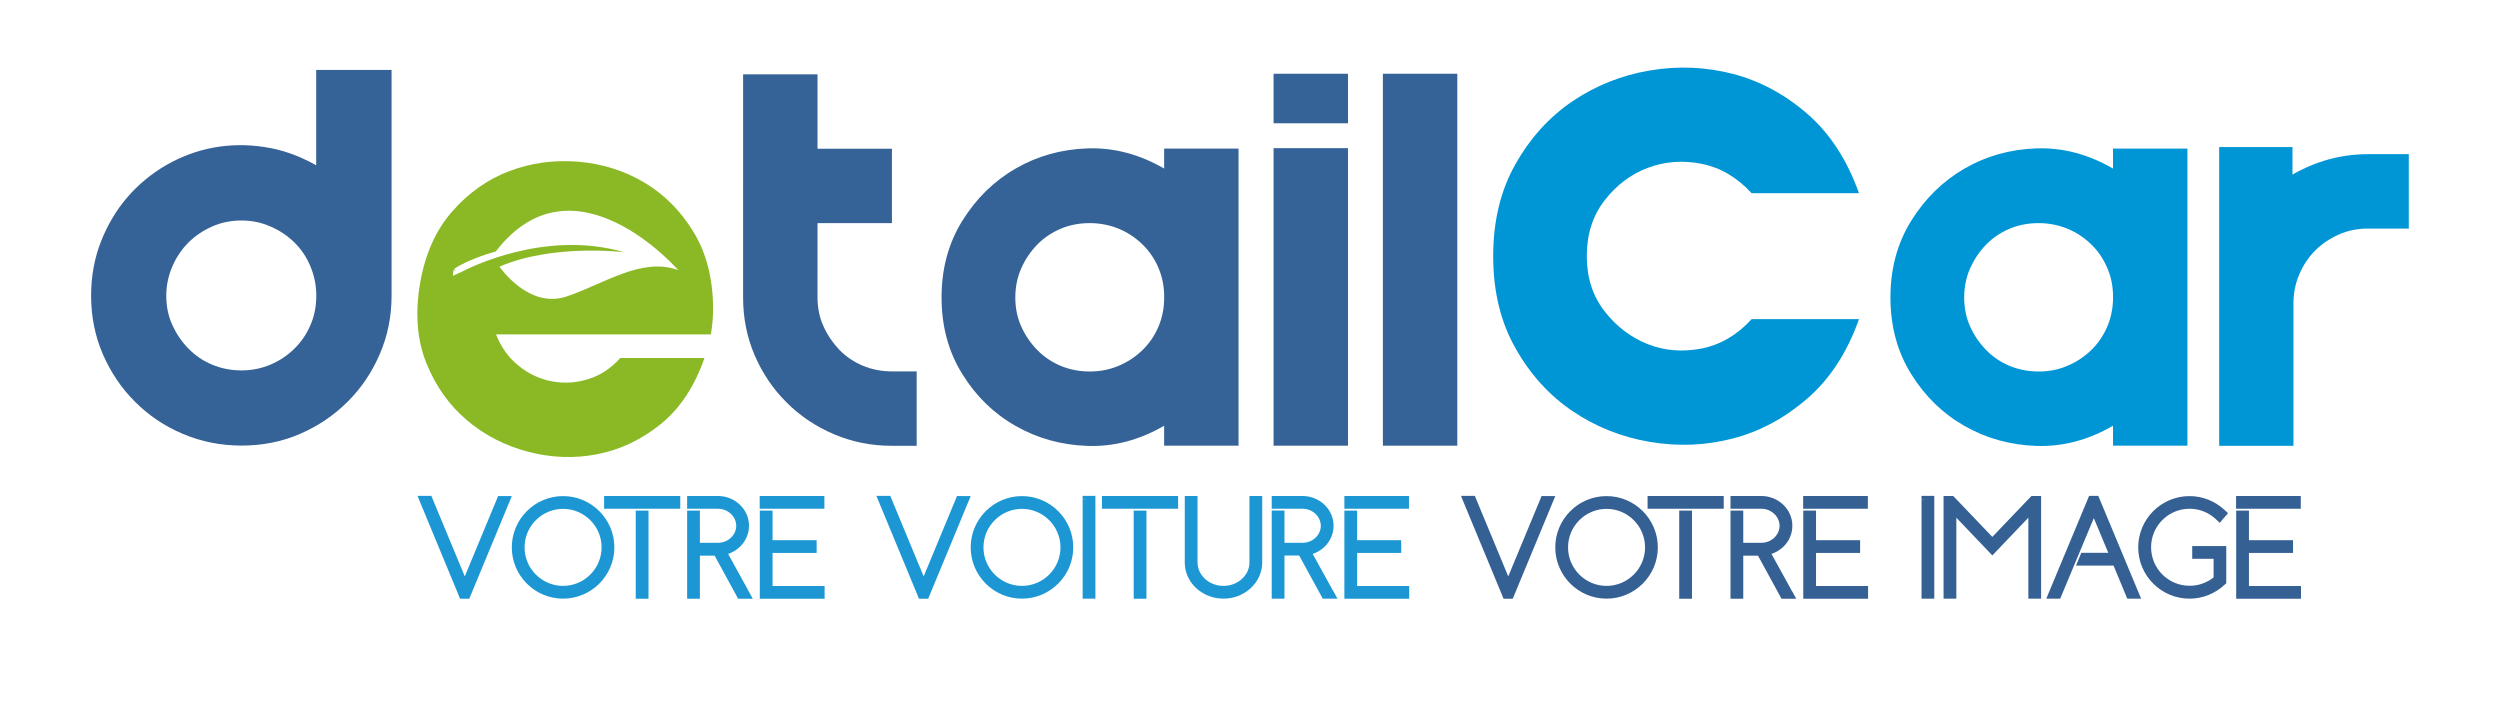
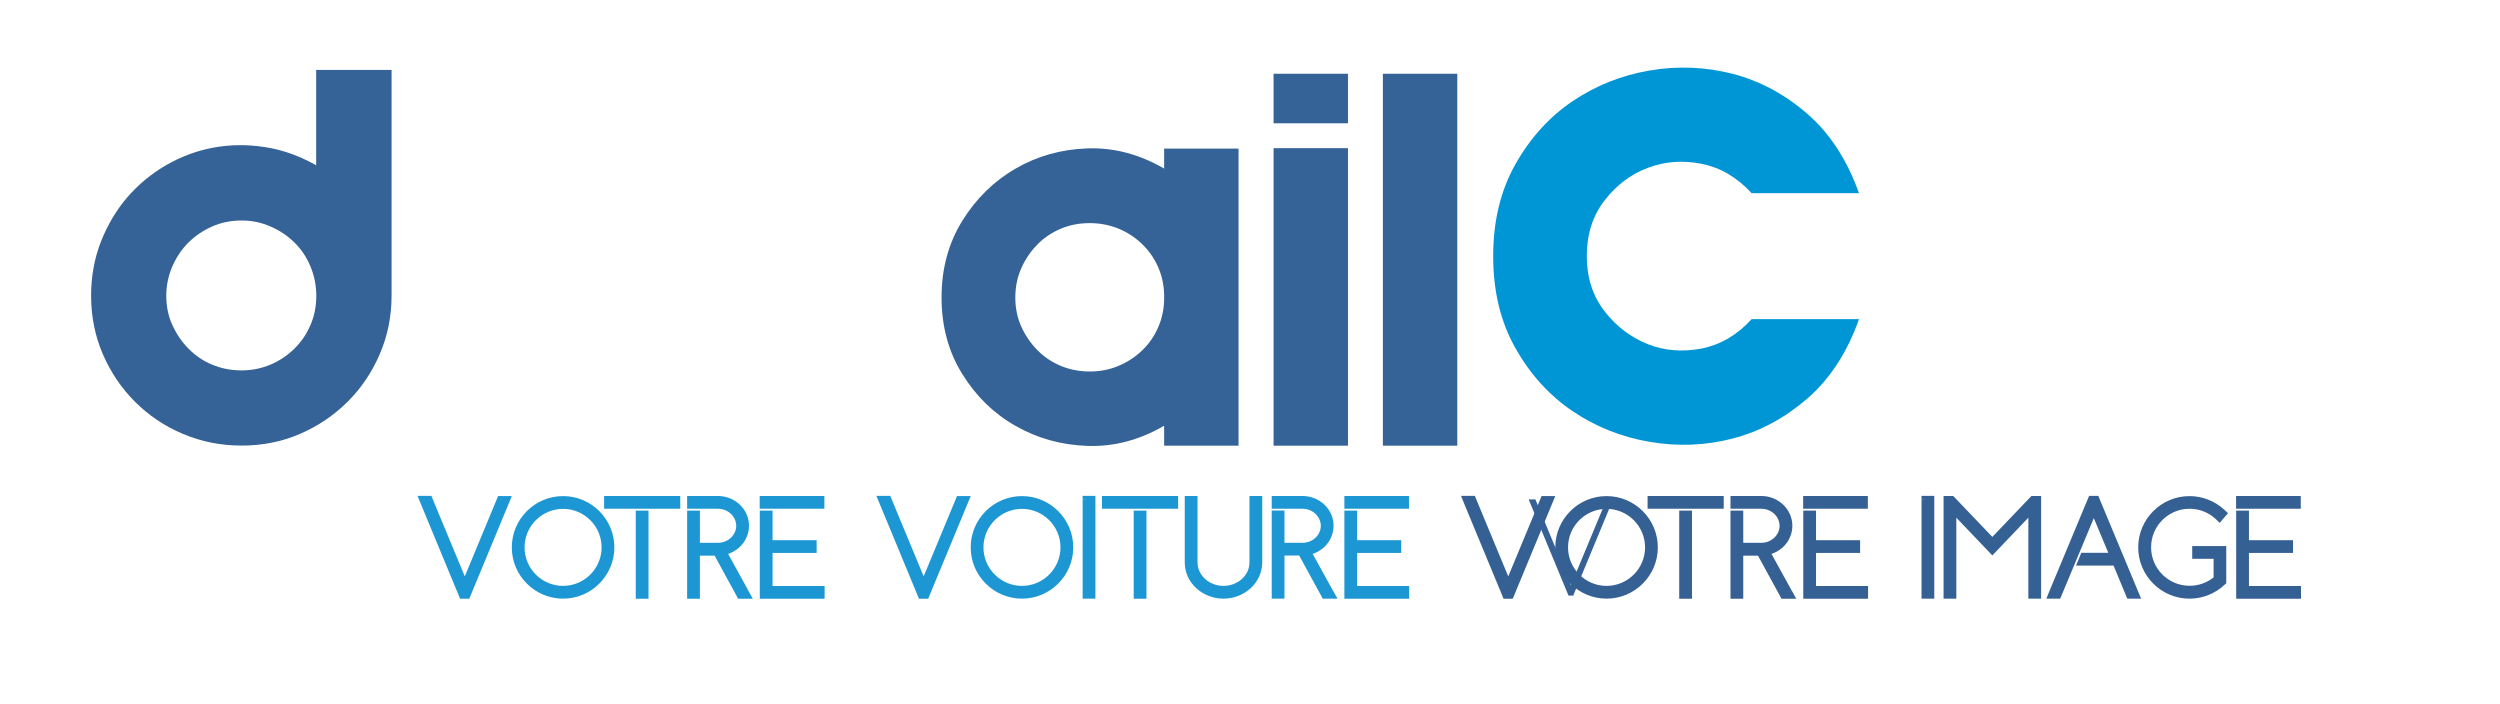
<svg xmlns="http://www.w3.org/2000/svg" version="1.1" id="Calque_1" x="0px" y="0px" viewBox="0 0 229.14 64.5" style="enable-background:new 0 0 229.14 64.5;" xml:space="preserve">
  <style type="text/css">
	.st0{fill-rule:evenodd;clip-rule:evenodd;fill:#356297;}
	.st1{fill-rule:evenodd;clip-rule:evenodd;fill:#0096D5;}
	.st2{fill-rule:evenodd;clip-rule:evenodd;fill:#8AB925;}
	.st3{fill:#1997D5;}
	.st4{fill:#1C97D4;}
	.st5{fill:#356195;}
	.st6{fill:#356094;}
</style>
  <g>
    <path class="st0" d="M28.99,27.1c0-0.93-0.18-1.83-0.53-2.67c-0.35-0.85-0.84-1.58-1.47-2.2c-0.63-0.62-1.36-1.11-2.2-1.47   c-0.83-0.37-1.72-0.55-2.65-0.55c-0.96,0-1.87,0.18-2.7,0.55c-0.83,0.37-1.56,0.86-2.17,1.47c-0.62,0.62-1.11,1.35-1.48,2.2   c-0.36,0.85-0.55,1.74-0.55,2.67c0,0.97,0.18,1.86,0.55,2.68c0.37,0.81,0.86,1.54,1.48,2.17c0.62,0.63,1.34,1.13,2.17,1.47   c0.83,0.35,1.73,0.53,2.7,0.53c0.93,0,1.82-0.18,2.65-0.53c0.83-0.35,1.56-0.84,2.2-1.47c0.64-0.63,1.13-1.36,1.47-2.17   C28.82,28.96,28.99,28.07,28.99,27.1z M35.89,6.41V27.1c0,1.9-0.36,3.68-1.08,5.35c-0.72,1.67-1.69,3.12-2.95,4.37   c-1.24,1.24-2.7,2.23-4.37,2.95c-1.66,0.72-3.45,1.07-5.35,1.07s-3.69-0.36-5.37-1.07c-1.69-0.71-3.15-1.7-4.4-2.95   c-1.25-1.25-2.23-2.71-2.95-4.37C8.71,30.79,8.35,29,8.35,27.1c0-1.77,0.3-3.41,0.9-4.95c0.6-1.53,1.41-2.89,2.42-4.07   c1.02-1.18,2.21-2.16,3.57-2.95c1.36-0.78,2.81-1.32,4.32-1.6c1.52-0.28,3.09-0.3,4.7-0.05c1.62,0.24,3.19,0.81,4.72,1.67V6.41   H35.89z" />
-     <path class="st0" d="M74.93,27.26c0,0.96,0.18,1.84,0.55,2.65c0.36,0.8,0.85,1.52,1.45,2.15c0.61,0.63,1.33,1.11,2.15,1.46   c0.82,0.34,1.71,0.52,2.67,0.52h2.27v6.82h-2.27c-1.88,0-3.64-0.35-5.31-1.06c-1.67-0.71-3.12-1.68-4.35-2.92   c-1.24-1.23-2.21-2.67-2.92-4.32c-0.71-1.65-1.06-3.41-1.06-5.29V6.81h6.82v6.82h6.82v6.82h-6.82v2.27v2.27V27.26z" />
    <path class="st0" d="M106.7,27.26v-0.25v-0.05c-0.03-0.92-0.23-1.78-0.59-2.57c-0.36-0.79-0.86-1.48-1.48-2.07   c-0.63-0.59-1.34-1.05-2.15-1.38c-0.81-0.32-1.68-0.49-2.6-0.49c-0.96,0-1.85,0.17-2.67,0.52c-0.82,0.35-1.54,0.83-2.15,1.46   c-0.61,0.63-1.1,1.35-1.46,2.17c-0.36,0.82-0.54,1.71-0.54,2.67s0.18,1.84,0.54,2.65c0.36,0.8,0.85,1.52,1.46,2.15   c0.61,0.63,1.33,1.11,2.15,1.46c0.82,0.34,1.71,0.52,2.67,0.52c0.92,0,1.78-0.16,2.6-0.5c0.81-0.33,1.52-0.79,2.15-1.38   c0.63-0.59,1.12-1.28,1.48-2.07c0.36-0.79,0.56-1.65,0.59-2.57v-0.05V27.26z M113.52,13.63v27.22h-6.82v-1.83   c-2.27,1.32-4.61,1.93-7.01,1.85c-2.41-0.08-4.6-0.69-6.6-1.83c-2-1.13-3.63-2.72-4.89-4.76c-1.27-2.04-1.9-4.38-1.9-7.02   c0-2.63,0.63-4.97,1.9-7.02c1.27-2.04,2.89-3.64,4.89-4.79c1.99-1.15,4.19-1.77,6.6-1.85c2.4-0.08,4.73,0.53,7.01,1.85v-1.83   H113.52z" />
    <path class="st0" d="M123.55,40.85h-6.82V13.58h6.82V40.85z M123.55,11.3h-6.82V6.76h6.82V11.3z" />
    <rect x="126.75" y="6.76" class="st0" width="6.82" height="34.09" />
    <path class="st1" d="M170.39,17.71h-9.84c-1.34-1.46-2.88-2.36-4.61-2.7c-1.74-0.34-3.37-0.21-4.92,0.38   c-1.54,0.58-2.87,1.58-3.95,2.98c-1.09,1.4-1.63,3.1-1.63,5.11c0,1.96,0.54,3.65,1.63,5.05c1.09,1.4,2.41,2.4,3.95,3.01   c1.54,0.61,3.18,0.74,4.92,0.41c1.73-0.34,3.27-1.23,4.61-2.7h9.84c-1.08,3.05-2.66,5.48-4.73,7.27c-2.07,1.8-4.35,3.02-6.83,3.67   c-2.49,0.65-5.03,0.75-7.62,0.31c-2.59-0.44-4.95-1.38-7.08-2.82c-2.13-1.44-3.88-3.37-5.23-5.77c-1.36-2.4-2.04-5.21-2.04-8.43   c0-3.22,0.68-6.03,2.04-8.43c1.36-2.41,3.1-4.33,5.23-5.77c2.14-1.44,4.49-2.38,7.08-2.82c2.59-0.44,5.13-0.33,7.62,0.31   c2.48,0.65,4.76,1.87,6.83,3.67C167.73,12.24,169.3,14.66,170.39,17.71z" />
-     <path class="st1" d="M193.67,27.26v-0.25v-0.05c-0.03-0.92-0.23-1.78-0.6-2.57c-0.36-0.79-0.85-1.48-1.48-2.07   c-0.62-0.59-1.34-1.05-2.15-1.38c-0.81-0.32-1.67-0.49-2.59-0.49c-0.96,0-1.84,0.17-2.67,0.52c-0.82,0.35-1.54,0.83-2.15,1.46   c-0.61,0.63-1.09,1.35-1.46,2.17c-0.36,0.82-0.54,1.71-0.54,2.67s0.18,1.84,0.54,2.65c0.36,0.8,0.85,1.52,1.46,2.15   c0.61,0.63,1.33,1.11,2.15,1.46c0.83,0.34,1.71,0.52,2.67,0.52c0.92,0,1.79-0.16,2.59-0.5c0.81-0.33,1.52-0.79,2.15-1.38   c0.63-0.59,1.12-1.28,1.48-2.07c0.37-0.79,0.56-1.65,0.6-2.57v-0.05V27.26z M200.49,13.63v27.22h-6.82v-1.83   c-2.27,1.32-4.61,1.93-7.01,1.85c-2.41-0.08-4.6-0.69-6.6-1.83c-1.99-1.13-3.63-2.72-4.89-4.76c-1.27-2.04-1.9-4.38-1.9-7.02   c0-2.63,0.63-4.97,1.9-7.02c1.27-2.04,2.9-3.64,4.89-4.79c1.99-1.15,4.19-1.77,6.6-1.85c2.4-0.08,4.74,0.53,7.01,1.85v-1.83H200.49   z" />
-     <path class="st1" d="M203.4,40.85V27.76V13.48h6.72V16c1.02-0.59,2.11-1.05,3.28-1.38c1.17-0.32,2.38-0.49,3.63-0.49h3.75v6.82   h-3.75c-0.95,0-1.85,0.18-2.67,0.55c-0.82,0.36-1.54,0.85-2.15,1.45c-0.61,0.61-1.1,1.34-1.46,2.18c-0.36,0.84-0.54,1.72-0.54,2.64   v13.09H203.4z" />
-     <path class="st2" d="M51.91,27.18c-3.48,1.16-6.13-2.74-6.13-2.74c4.93-2.13,11.43-1.32,11.43-1.32   c-7.26-2.12-14.28,1.46-15.03,1.86l-0.68,0.3l0.08-0.57l0.26,0.11l-0.22-0.17c1.36-0.94,3.82-1.6,3.82-1.6   c7.15-9.3,16.73,1.71,16.73,1.71C58.8,23.53,55.39,26.02,51.91,27.18z M63.56,21.25c-1.19-1.95-2.71-3.46-4.54-4.54   c-1.83-1.08-3.84-1.71-6.04-1.89c-2.2-0.18-4.3,0.11-6.29,0.86c-2,0.76-3.75,1.99-5.25,3.71c-1.51,1.72-2.49,3.93-2.95,6.65   c-0.45,2.72-0.26,5.13,0.59,7.24c0.85,2.11,2.09,3.86,3.71,5.23c1.62,1.38,3.5,2.34,5.63,2.9c2.12,0.55,4.24,0.63,6.33,0.22   c2.1-0.41,4.03-1.33,5.8-2.75c1.76-1.42,3.11-3.45,4.02-6.07h-7.71c-0.86,0.95-1.84,1.6-2.95,1.94c-1.11,0.35-2.22,0.41-3.34,0.2   c-1.11-0.21-2.13-0.69-3.04-1.43c-0.92-0.74-1.6-1.7-2.07-2.87h19.7c0.06-0.39,0.11-0.79,0.15-1.18c0.03-0.39,0.05-0.78,0.05-1.18   C65.35,25.54,64.75,23.2,63.56,21.25z" />
    <path class="st3" d="M124.09,54.01v-3.63h4.04v-0.57h-4.04V47.1h-0.57v7.48h5.34v-0.57H124.09z M128.84,46.33v-0.57h-5.32v0.57   H128.84z M121.9,54.26l-2.03-3.68c0.52-0.1,0.99-0.35,1.36-0.72c0.45-0.45,0.69-1.04,0.69-1.67c0-1.34-1.14-2.43-2.55-2.43h-2.52   v0.57h2.52c1.09,0,1.98,0.84,1.98,1.86c0,1.02-0.88,1.86-1.96,1.86h-1.97V47.1h-0.57v7.48h0.57v-3.95h1.83l2.1,3.84l0.06,0.11h0.67   L121.9,54.26z M115.39,45.76h-0.57v5.8c0,1.35-1.2,2.44-2.68,2.44s-2.68-1.1-2.68-2.44v-5.8h-0.57v5.8c0,1.66,1.46,3.01,3.25,3.01   s3.25-1.35,3.25-3.01V45.76z M101.3,45.76v0.57h6.38v-0.57H101.3z M104.21,47.1v7.48h0.57V47.1H104.21z M99.53,45.76v8.81h0.57   v-8.81H99.53z M93.67,54c-2.11,0-3.83-1.72-3.83-3.83c0-2.11,1.72-3.83,3.83-3.83c2.11,0,3.83,1.72,3.83,3.83S95.79,54,93.67,54z    M93.67,45.77c-2.43,0-4.4,1.98-4.4,4.4c0,2.43,1.98,4.4,4.4,4.4c2.43,0,4.4-1.98,4.4-4.4C98.08,47.74,96.1,45.77,93.67,45.77z    M87.92,45.76l-0.05,0.13l-3.21,7.73l-3.21-7.73l-0.05-0.13h-0.62l0.12,0.29l3.48,8.4l0.05,0.13h0.44l0.05-0.13l3.48-8.4l0.12-0.29   H87.92z M70.51,54.01v-3.63h4.04v-0.57h-4.04V47.1h-0.57v7.48h5.34v-0.57H70.51z M75.26,46.33v-0.57h-5.33v0.57H75.26z    M68.32,54.26l-2.03-3.68c0.52-0.1,0.99-0.35,1.36-0.72c0.45-0.45,0.69-1.04,0.69-1.67c0-1.34-1.14-2.43-2.55-2.43h-2.52v0.57h2.52   c1.09,0,1.98,0.84,1.98,1.86c0,1.02-0.88,1.86-1.96,1.86h-1.97V47.1h-0.57v7.48h0.57v-3.95h1.83l2.1,3.84l0.06,0.11h0.67   L68.32,54.26z M55.67,45.76v0.57h6.38v-0.57H55.67z M58.57,47.1v7.48h0.57V47.1H58.57z M51.61,54c-2.11,0-3.83-1.72-3.83-3.83   c0-2.11,1.72-3.83,3.83-3.83c2.11,0,3.83,1.72,3.83,3.83S53.73,54,51.61,54z M51.61,45.77c-2.43,0-4.4,1.98-4.4,4.4   c0,2.43,1.98,4.4,4.4,4.4c2.43,0,4.4-1.98,4.4-4.4C56.02,47.74,54.04,45.77,51.61,45.77z M45.86,45.76l-0.05,0.13l-3.21,7.73   l-3.21-7.73l-0.05-0.13h-0.62l0.12,0.29l3.48,8.4l0.05,0.13h0.44l0.05-0.13l3.48-8.4l0.12-0.29H45.86z" />
    <path class="st4" d="M124.09,54.01h0.3v-3.33h4.04v-0.87v-0.3h-4.04l0-2.71h-0.87h-0.3v8.08h5.94v-0.87v-0.3h-5.07V54.01h0.3   H124.09v0.3h4.47l0,0.27h0.3v-0.3h-5.04v-6.88l0.27,0v-0.3h-0.3v3.01h4.04v0.27h0.3v-0.3h-4.34v4.23h0.3V54.01z M128.84,46.33h0.3   v-0.57v-0.3h-5.92v0.87v0.3h5.92v-0.3H128.84v-0.3h-5.02v-0.27h-0.3v0.3h5.02v0.27H128.84v-0.3V46.33z M121.9,54.26l0.26-0.15   l-2.03-3.68l-0.26,0.15l0.06,0.29c0.58-0.11,1.1-0.39,1.52-0.8c0.5-0.51,0.78-1.18,0.78-1.88c0-1.52-1.29-2.73-2.85-2.73h-2.82   v0.87v0.3h2.82c0.94,0,1.67,0.72,1.68,1.56c0,0.84-0.74,1.56-1.67,1.56h-1.66l0-2.96h-0.87h-0.3v8.08h0.87h0.3v-3.95h1.35   l2.01,3.68l0.06,0.11l0.08,0.16h0.85h0.51l-0.42-0.76L121.9,54.26l-0.26,0.14l0.17,0.31l0.26-0.14v-0.3h-0.67v0.3l0.26-0.14   l-0.06-0.11l-2.18-3.99h-2.3v3.95h-0.27v0.3h0.3V47.4h0.27v-0.3h-0.3v3.26h2.27c1.24-0.01,2.26-0.96,2.26-2.16   c0-1.21-1.03-2.16-2.28-2.16h-2.22v-0.27h-0.3v0.3h2.52c1.25,0,2.24,0.97,2.25,2.13c0,0.54-0.21,1.06-0.61,1.45   c-0.32,0.33-0.74,0.55-1.2,0.64l-0.41,0.08l2.23,4.04L121.9,54.26z M115.39,45.76v-0.3h-0.57h-0.3v6.1c0,1.16-1.05,2.14-2.38,2.14   c-1.33,0-2.37-0.98-2.38-2.14v-6.1h-0.87h-0.3v6.1c0,1.84,1.61,3.31,3.55,3.31c1.94,0,3.54-1.47,3.55-3.31v-6.1h-0.3V45.76h-0.3   v5.8c0,1.48-1.31,2.71-2.95,2.71c-1.64,0-2.94-1.24-2.95-2.71v-5.5h0.27v-0.3h-0.3v5.8c0,1.54,1.35,2.74,2.98,2.74   c1.62,0,2.97-1.21,2.98-2.74v-5.5h0.27V45.76h-0.3H115.39z M101.3,45.76H101v0.57v0.3h6.98v-0.87v-0.3H101v0.3H101.3v0.3h6.08v0.27   h0.3v-0.3h-6.08v-0.27H101.3v0.3V45.76z M104.21,47.1h-0.3v7.78h0.87h0.3V46.8h-0.87h-0.3v0.3H104.21v0.3h0.27v6.88h-0.27v0.3h0.3   V47.1H104.21v0.3V47.1z M99.53,45.76h-0.3v9.11h0.87h0.3v-9.42h-0.87h-0.3v0.3H99.53v0.3h0.27v8.21h-0.27v0.3h0.3v-8.81H99.53v0.3   V45.76z M93.67,54v-0.3c-1.95,0-3.53-1.59-3.53-3.53c0-1.95,1.59-3.53,3.53-3.53c1.95,0,3.53,1.59,3.53,3.53   c0,1.95-1.59,3.53-3.53,3.53V54v0.3c2.28,0,4.13-1.85,4.13-4.13c0-2.28-1.85-4.13-4.13-4.13c-2.28,0-4.13,1.85-4.13,4.13   c0,2.28,1.85,4.13,4.13,4.13V54z M93.67,45.77v-0.3c-2.59,0-4.7,2.11-4.7,4.7c0,2.59,2.11,4.7,4.7,4.7c2.59,0,4.7-2.11,4.7-4.7   c0-2.59-2.11-4.7-4.7-4.7V45.77v0.3c2.26,0,4.1,1.84,4.1,4.1c0,2.26-1.84,4.1-4.1,4.1c-2.26,0-4.1-1.84-4.1-4.1   c0-2.26,1.84-4.1,4.1-4.1V45.77z M87.92,45.76l-0.28-0.12l-0.05,0.13l-2.93,7.06l-2.93-7.06l-0.05-0.13l-0.08-0.19h-0.82h-0.45   l0.29,0.71l3.48,8.4l0.05,0.13l0.08,0.19h0.64h0.2l0.13-0.31l3.48-8.4l0.12-0.29l0.17-0.41h-1.06h-0.2l-0.08,0.19L87.92,45.76v0.3   h0.62v-0.3l-0.28-0.11l-0.12,0.29l-3.48,8.4l-0.05,0.13l0.28,0.12v-0.3h-0.44v0.3l0.28-0.12l-0.05-0.13l-3.48-8.4l-0.12-0.29   l-0.28,0.11v0.3h0.62v-0.3l-0.28,0.11L81.18,46l3.48,8.4l3.49-8.4l0.05-0.13L87.92,45.76v0.3V45.76z M70.51,54.01h0.3v-3.33h4.04   v-0.87v-0.3h-4.04v-2.71h-0.87h-0.3v8.08h5.94v-0.87v-0.3h-5.07V54.01h0.3H70.51v0.3h4.47v0.27h0.3v-0.3h-5.04V47.4h0.27v-0.3h-0.3   v3.01h4.04v0.27h0.3v-0.3h-4.34v4.23h0.3V54.01z M75.26,46.33h0.3v-0.57v-0.3h-5.93v0.87v0.3h5.93v-0.3H75.26v-0.3h-5.03v-0.27   h-0.3v0.3h5.02l0,0.27H75.26v-0.3V46.33z M68.32,54.26l0.26-0.15l-2.03-3.68l-0.26,0.15l0.06,0.29c0.58-0.11,1.1-0.39,1.52-0.8   c0.5-0.51,0.78-1.18,0.78-1.88c0-1.52-1.29-2.73-2.85-2.73h-2.82v0.87v0.3h2.82c0.94,0,1.67,0.72,1.68,1.56   c0,0.84-0.74,1.56-1.67,1.56h-1.66V46.8h-0.87h-0.3v8.08h0.87h0.3v-3.95h1.35l2.01,3.68l0.06,0.11l0.08,0.16h0.85H69l-0.42-0.76   L68.32,54.26l-0.26,0.14l0.17,0.31l0.26-0.14v-0.3h-0.67v0.3l0.26-0.14l-0.06-0.11l-2.18-3.99h-2.3v3.95h-0.27v0.3h0.3V47.4h0.27   v-0.3h-0.3v3.26h2.27c1.24-0.01,2.26-0.96,2.26-2.16c0-1.21-1.03-2.16-2.28-2.16h-2.22v-0.27h-0.3v0.3h2.52   c1.25,0,2.24,0.97,2.25,2.13c0,0.54-0.21,1.06-0.61,1.45c-0.32,0.33-0.74,0.55-1.2,0.64l-0.41,0.08l2.23,4.04L68.32,54.26z    M55.67,45.76h-0.3v0.57v0.3h6.98v-0.87v-0.3h-6.98v0.3H55.67v0.3h6.08v0.27h0.3v-0.3h-6.08v-0.27H55.67v0.3V45.76z M58.57,47.1   h-0.3v7.78h0.87h0.3V46.8h-0.87h-0.3v0.3H58.57v0.3h0.27v6.88h-0.27v0.3h0.3V47.1H58.57v0.3V47.1z M51.61,54v-0.3   c-1.95,0-3.53-1.59-3.53-3.53c0-1.95,1.59-3.53,3.53-3.53c1.95,0,3.53,1.59,3.53,3.53c0,1.95-1.59,3.53-3.53,3.53V54v0.3   c2.28,0,4.13-1.85,4.13-4.13c0-2.28-1.85-4.13-4.13-4.13c-2.28,0-4.13,1.85-4.13,4.13c0,2.28,1.85,4.13,4.13,4.13V54z M51.61,45.77   v-0.3c-2.59,0-4.7,2.11-4.7,4.7c0,2.59,2.11,4.7,4.7,4.7c2.59,0,4.7-2.11,4.7-4.7c0-2.59-2.11-4.7-4.7-4.7V45.77v0.3   c2.26,0,4.1,1.84,4.1,4.1c0,2.26-1.84,4.1-4.1,4.1c-2.26,0-4.1-1.84-4.1-4.1c0-2.26,1.84-4.1,4.1-4.1V45.77z M45.86,45.76   l-0.28-0.12l-0.05,0.13l-2.93,7.06l-2.93-7.06l-0.05-0.13l-0.08-0.19h-0.82h-0.45l0.29,0.71l3.48,8.4l0.05,0.13l0.08,0.19h0.64h0.2   l0.13-0.31l3.48-8.4l0.12-0.29l0.17-0.41h-1.06h-0.2l-0.08,0.19L45.86,45.76v0.3h0.62v-0.3l-0.28-0.11l-0.12,0.29l-3.48,8.4   l-0.05,0.13l0.28,0.12v-0.3h-0.44v0.3l0.28-0.12l-0.05-0.13l-3.48-8.4L39,45.64l-0.28,0.12v0.3h0.62v-0.3l-0.28,0.11L39.12,46   l3.48,8.4l3.49-8.4l0.05-0.13L45.86,45.76v0.3V45.76z" />
-     <path class="st5" d="M205.83,54.01v-3.63h4.04v-0.57h-4.04V47.1h-0.57v7.48h5.34v-0.57H205.83z M210.58,46.33v-0.57h-5.33v0.57   H210.58z M203.76,50.35h-2.53v0.57h1.96v2.15c-0.69,0.6-1.58,0.93-2.49,0.93c-2.11,0-3.83-1.72-3.83-3.83s1.72-3.83,3.83-3.83   c0.96,0,1.88,0.36,2.58,1.01l0.16,0.15l0.14-0.17l0.1-0.12l0.13-0.15l-0.15-0.14c-0.81-0.74-1.87-1.15-2.96-1.15   c-2.43,0-4.4,1.97-4.4,4.4s1.97,4.4,4.4,4.4c1.11,0,2.18-0.42,3-1.18l0.07-0.06V50.35z M195.67,54.28l-3.5-8.4l-0.05-0.13h-0.44   l-0.05,0.13l-3.5,8.4l-0.12,0.29h0.62l0.05-0.13l3.23-7.74l1.78,4.26h-2.73l-0.23,0.57h3.19l1.21,2.9l0.05,0.13h0.62L195.67,54.28z    M186.33,45.76l-0.06,0.06l-3.66,3.83l-3.66-3.83l-0.06-0.06h-0.45v8.81h0.57v-7.86l3.45,3.61l0.15,0.16l0.15-0.16l3.45-3.61v7.86   h0.57v-8.81H186.33z M176.42,45.76v8.81h0.57v-8.81H176.42z M166.15,54.01v-3.63h4.04v-0.57h-4.04V47.1h-0.57v7.48h5.34v-0.57   H166.15z M170.9,46.33v-0.57h-5.33v0.57H170.9z M163.95,54.26l-2.03-3.68c0.52-0.1,0.99-0.35,1.36-0.72   c0.45-0.45,0.69-1.04,0.69-1.67c0-1.34-1.14-2.43-2.55-2.43h-2.52v0.57h2.52c1.09,0,1.98,0.84,1.98,1.86   c0,1.02-0.88,1.86-1.96,1.86h-1.97V47.1h-0.57v7.48h0.57v-3.95h1.83l2.1,3.84l0.06,0.11h0.67L163.95,54.26z M151.31,45.76v0.57   h6.38v-0.57H151.31z M154.21,47.1v7.48h0.57V47.1H154.21z M147.25,54c-2.11,0-3.83-1.72-3.83-3.83c0-2.11,1.72-3.83,3.83-3.83   c2.11,0,3.83,1.72,3.83,3.83S149.37,54,147.25,54z M147.25,45.77c-2.43,0-4.4,1.98-4.4,4.4c0,2.43,1.98,4.4,4.4,4.4   c2.43,0,4.4-1.98,4.4-4.4C151.65,47.74,149.68,45.77,147.25,45.77z M141.5,45.76l-0.05,0.13l-3.21,7.73l-3.21-7.73l-0.05-0.13   h-0.62l0.12,0.29l3.48,8.4l0.05,0.13h0.44l0.05-0.13l3.48-8.4l0.12-0.29H141.5z" />
+     <path class="st5" d="M205.83,54.01v-3.63h4.04v-0.57h-4.04V47.1h-0.57v7.48h5.34v-0.57H205.83z M210.58,46.33v-0.57h-5.33v0.57   H210.58z M203.76,50.35h-2.53v0.57h1.96v2.15c-0.69,0.6-1.58,0.93-2.49,0.93c-2.11,0-3.83-1.72-3.83-3.83s1.72-3.83,3.83-3.83   c0.96,0,1.88,0.36,2.58,1.01l0.16,0.15l0.14-0.17l0.1-0.12l0.13-0.15l-0.15-0.14c-0.81-0.74-1.87-1.15-2.96-1.15   c-2.43,0-4.4,1.97-4.4,4.4s1.97,4.4,4.4,4.4c1.11,0,2.18-0.42,3-1.18l0.07-0.06V50.35z M195.67,54.28l-3.5-8.4l-0.05-0.13h-0.44   l-0.05,0.13l-3.5,8.4l-0.12,0.29h0.62l0.05-0.13l3.23-7.74l1.78,4.26h-2.73l-0.23,0.57h3.19l1.21,2.9l0.05,0.13h0.62L195.67,54.28z    M186.33,45.76l-0.06,0.06l-3.66,3.83l-3.66-3.83l-0.06-0.06h-0.45v8.81h0.57v-7.86l3.45,3.61l0.15,0.16l0.15-0.16l3.45-3.61v7.86   h0.57v-8.81H186.33z M176.42,45.76v8.81h0.57v-8.81H176.42z M166.15,54.01v-3.63h4.04v-0.57h-4.04V47.1h-0.57v7.48h5.34v-0.57   H166.15z M170.9,46.33v-0.57h-5.33v0.57H170.9z M163.95,54.26l-2.03-3.68c0.52-0.1,0.99-0.35,1.36-0.72   c0.45-0.45,0.69-1.04,0.69-1.67c0-1.34-1.14-2.43-2.55-2.43h-2.52v0.57h2.52c1.09,0,1.98,0.84,1.98,1.86   c0,1.02-0.88,1.86-1.96,1.86h-1.97V47.1h-0.57v7.48h0.57v-3.95h1.83l2.1,3.84l0.06,0.11h0.67L163.95,54.26z M151.31,45.76v0.57   h6.38v-0.57H151.31z M154.21,47.1v7.48h0.57V47.1H154.21z M147.25,54c-2.11,0-3.83-1.72-3.83-3.83c0-2.11,1.72-3.83,3.83-3.83   c2.11,0,3.83,1.72,3.83,3.83S149.37,54,147.25,54z M147.25,45.77c-2.43,0-4.4,1.98-4.4,4.4c0,2.43,1.98,4.4,4.4,4.4   c2.43,0,4.4-1.98,4.4-4.4C151.65,47.74,149.68,45.77,147.25,45.77z l-0.05,0.13l-3.21,7.73l-3.21-7.73l-0.05-0.13   h-0.62l0.12,0.29l3.48,8.4l0.05,0.13h0.44l0.05-0.13l3.48-8.4l0.12-0.29H141.5z" />
    <path class="st6" d="M205.83,54.01h0.3v-3.33h4.04v-0.87v-0.3h-4.04v-2.71h-0.87h-0.3v8.08h5.94v-0.87v-0.3h-5.07V54.01h0.3H205.83   v0.3h4.47v0.27h0.3v-0.3h-5.04V47.4h0.27v-0.3h-0.3v3.01h4.04v0.27h0.3v-0.3h-4.34v4.23h0.3V54.01z M210.58,46.33h0.3v-0.57v-0.3   h-5.93v0.87v0.3h5.93v-0.3H210.58v-0.3h-5.03l0-0.27h-0.3v0.3h5.02v0.27H210.58v-0.3V46.33z M203.76,50.35v-0.3h-2.83v0.87v0.3   h1.96l0,1.85h0.3l-0.2-0.23c-0.64,0.55-1.45,0.85-2.3,0.85c-1.95,0-3.53-1.58-3.53-3.53c0-1.95,1.58-3.53,3.53-3.53   c0.88,0,1.73,0.33,2.38,0.93l0.16,0.15l0.23,0.21l0.34-0.41l0.1-0.11l0.13-0.15l0.18-0.22l-0.36-0.33   c-0.87-0.79-1.99-1.23-3.17-1.23c-2.59,0-4.7,2.11-4.7,4.7c0,2.59,2.11,4.7,4.7,4.7c1.19,0,2.33-0.45,3.2-1.26l0.07-0.06l0.1-0.09   v-3.41h-0.3V50.35h-0.3v2.98h0.3l-0.2-0.22l-0.07,0.06c-0.76,0.71-1.75,1.1-2.79,1.1c-2.26,0-4.1-1.84-4.1-4.1   c0-2.26,1.84-4.09,4.1-4.1c1.02,0,2,0.38,2.76,1.07l0.15,0.14l0.2-0.22l-0.23-0.19l-0.13,0.15l-0.1,0.12l-0.14,0.17l0.23,0.19   l0.2-0.22l-0.16-0.15c-0.76-0.7-1.75-1.08-2.79-1.08c-2.28,0-4.13,1.85-4.13,4.13c0,2.28,1.85,4.13,4.13,4.13   c0.99,0,1.94-0.35,2.69-1l0.1-0.09v-2.59h-1.96l0-0.27h-0.3v0.3h2.53V50.35h-0.3H203.76z M195.67,54.28l0.28-0.12l-3.5-8.4   l-0.05-0.13l-0.08-0.18h-0.64h-0.2l-0.13,0.31l-3.5,8.4l-0.12,0.29l-0.17,0.42h1.07h0.2l0.13-0.31l2.95-7.07l1.33,3.18l-2.48,0   l-0.31,0.76l-0.17,0.41h3.44l1.13,2.72l0.05,0.13l0.08,0.18h0.82h0.45l-0.3-0.71L195.67,54.28l-0.28,0.12l0.12,0.29l0.28-0.12v-0.3   h-0.62v0.3l0.28-0.12l-0.05-0.13l-1.29-3.09h-2.95l0.06-0.16l-0.28-0.11v0.3h3.18l-2.23-5.34l-3.5,8.4l-0.05,0.13l0.28,0.12v-0.3   h-0.62v0.3l0.28,0.12l0.12-0.29l3.5-8.4l0.05-0.13l-0.28-0.12v0.3h0.44v-0.3l-0.28,0.12l0.05,0.13l3.5,8.4L195.67,54.28z    M186.33,45.76l-0.22-0.21l-0.06,0.06l-3.44,3.6l-3.44-3.6l-0.06-0.06l-0.09-0.09h-0.58h-0.3v9.41h0.87h0.3v-7.42l2.93,3.07   l0.15,0.16l0.22,0.23l0.37-0.39l2.93-3.07l0,7.42h0.87h0.3v-9.41h-0.75h-0.13l-0.09,0.09L186.33,45.76v0.3h0.15v8.21h-0.27v0.3h0.3   v-8.62l-3.96,4.15l-0.15,0.16l0.22,0.21l0.22-0.21l-0.15-0.16l-3.96-4.15v8.31h-0.27v0.3h0.3v-8.51l0.15,0v-0.3l-0.22,0.21   l0.06,0.06l3.87,4.06l3.87-4.06l0.06-0.06L186.33,45.76v0.3V45.76z M176.42,45.76h-0.3v9.11h0.87h0.3v-9.42h-0.87h-0.3v0.3H176.42   v0.3h0.27v8.21h-0.27v0.3h0.3v-8.81H176.42v0.3V45.76z M166.15,54.01h0.3v-3.33h4.04v-0.87v-0.3h-4.04l0-2.71h-0.87h-0.3v8.08h5.94   v-0.87v-0.3h-5.07V54.01h0.3H166.15v0.3h4.47l0,0.27h0.3v-0.3h-5.04V47.4h0.27v-0.3h-0.3v3.01h4.04v0.27h0.3v-0.3h-4.34v4.23h0.3   V54.01z M170.9,46.33h0.3v-0.57v-0.3h-5.93v0.87v0.3h5.93v-0.3H170.9v-0.3h-5.03v-0.27h-0.3v0.3h5.02v0.27H170.9v-0.3V46.33z    M163.95,54.26l0.26-0.15l-2.03-3.68l-0.26,0.15l0.06,0.29c0.58-0.11,1.1-0.39,1.52-0.8c0.5-0.51,0.78-1.18,0.78-1.88   c0-1.52-1.29-2.73-2.85-2.73h-2.82v0.87v0.3h2.82c0.94,0,1.67,0.72,1.68,1.56c0,0.84-0.74,1.56-1.67,1.56h-1.66V46.8h-0.87h-0.3   v8.08h0.87h0.3v-3.95h1.35l2.01,3.68l0.06,0.11l0.08,0.16h0.85h0.51l-0.42-0.76L163.95,54.26l-0.26,0.14l0.17,0.31l0.26-0.14v-0.3   h-0.67v0.3l0.26-0.14l-0.06-0.11l-2.18-3.99h-2.3v3.95h-0.27v0.3h0.3V47.4h0.27v-0.3h-0.3v3.26h2.27c1.24-0.01,2.26-0.96,2.26-2.16   c0-1.21-1.03-2.16-2.28-2.16h-2.22v-0.27h-0.3v0.3h2.52c1.25,0,2.24,0.97,2.25,2.13c0,0.54-0.21,1.06-0.61,1.45   c-0.32,0.33-0.74,0.55-1.2,0.64l-0.41,0.08l2.23,4.04L163.95,54.26z M151.31,45.76h-0.3v0.57v0.3h6.98v-0.87v-0.3h-6.98v0.3H151.31   v0.3h6.08v0.27h0.3v-0.3h-6.08v-0.27H151.31v0.3V45.76z M154.21,47.1h-0.3v7.78h0.87h0.3V46.8h-0.87h-0.3v0.3H154.21v0.3h0.27   l0,6.88h-0.27v0.3h0.3V47.1H154.21v0.3V47.1z M147.25,54v-0.3c-1.95,0-3.53-1.59-3.53-3.53c0-1.95,1.59-3.53,3.53-3.53   c1.95,0,3.53,1.59,3.53,3.53c0,1.95-1.59,3.53-3.53,3.53V54v0.3c2.28,0,4.13-1.85,4.13-4.13c0-2.28-1.85-4.13-4.13-4.13   c-2.28,0-4.13,1.85-4.13,4.13c0,2.28,1.85,4.13,4.13,4.13V54z M147.25,45.77v-0.3c-2.59,0-4.7,2.11-4.7,4.7   c0,2.59,2.11,4.7,4.7,4.7c2.59,0,4.7-2.11,4.7-4.7c0-2.59-2.11-4.7-4.7-4.7V45.77v0.3c2.26,0,4.1,1.84,4.1,4.1   c0,2.26-1.84,4.1-4.1,4.1c-2.26,0-4.1-1.84-4.1-4.1c0-2.26,1.84-4.1,4.1-4.1V45.77z M141.5,45.76l-0.28-0.12l-0.05,0.13l-2.93,7.06   l-2.93-7.06l-0.05-0.13l-0.08-0.19h-0.82h-0.45l0.29,0.71l3.48,8.4l0.05,0.13l0.08,0.19h0.64h0.2l0.13-0.31l3.48-8.4l0.12-0.29   l0.17-0.41h-1.06h-0.2l-0.08,0.19L141.5,45.76v0.3h0.62v-0.3l-0.28-0.11l-0.12,0.29l-3.48,8.4l-0.05,0.13l0.28,0.12v-0.3h-0.44v0.3   l0.28-0.12l-0.05-0.13l-3.48-8.4l-0.12-0.29l-0.28,0.12v0.3h0.62v-0.3l-0.28,0.11l0.05,0.13l3.48,8.4l3.49-8.4l0.05-0.13   L141.5,45.76v0.3V45.76z" />
  </g>
</svg>